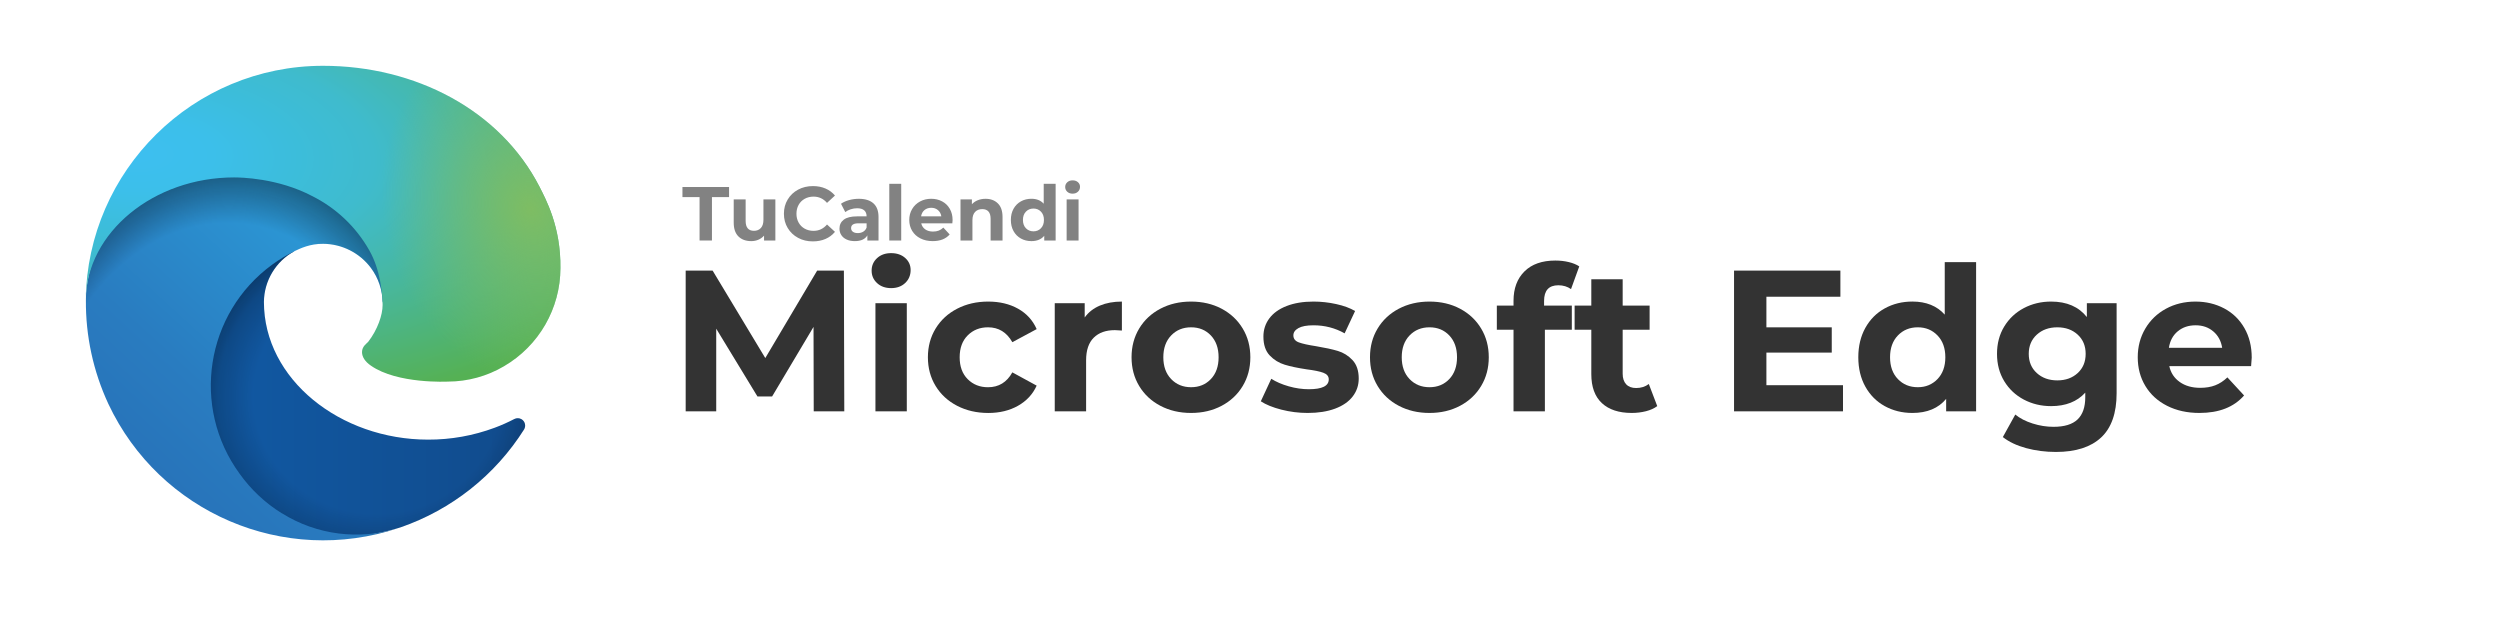
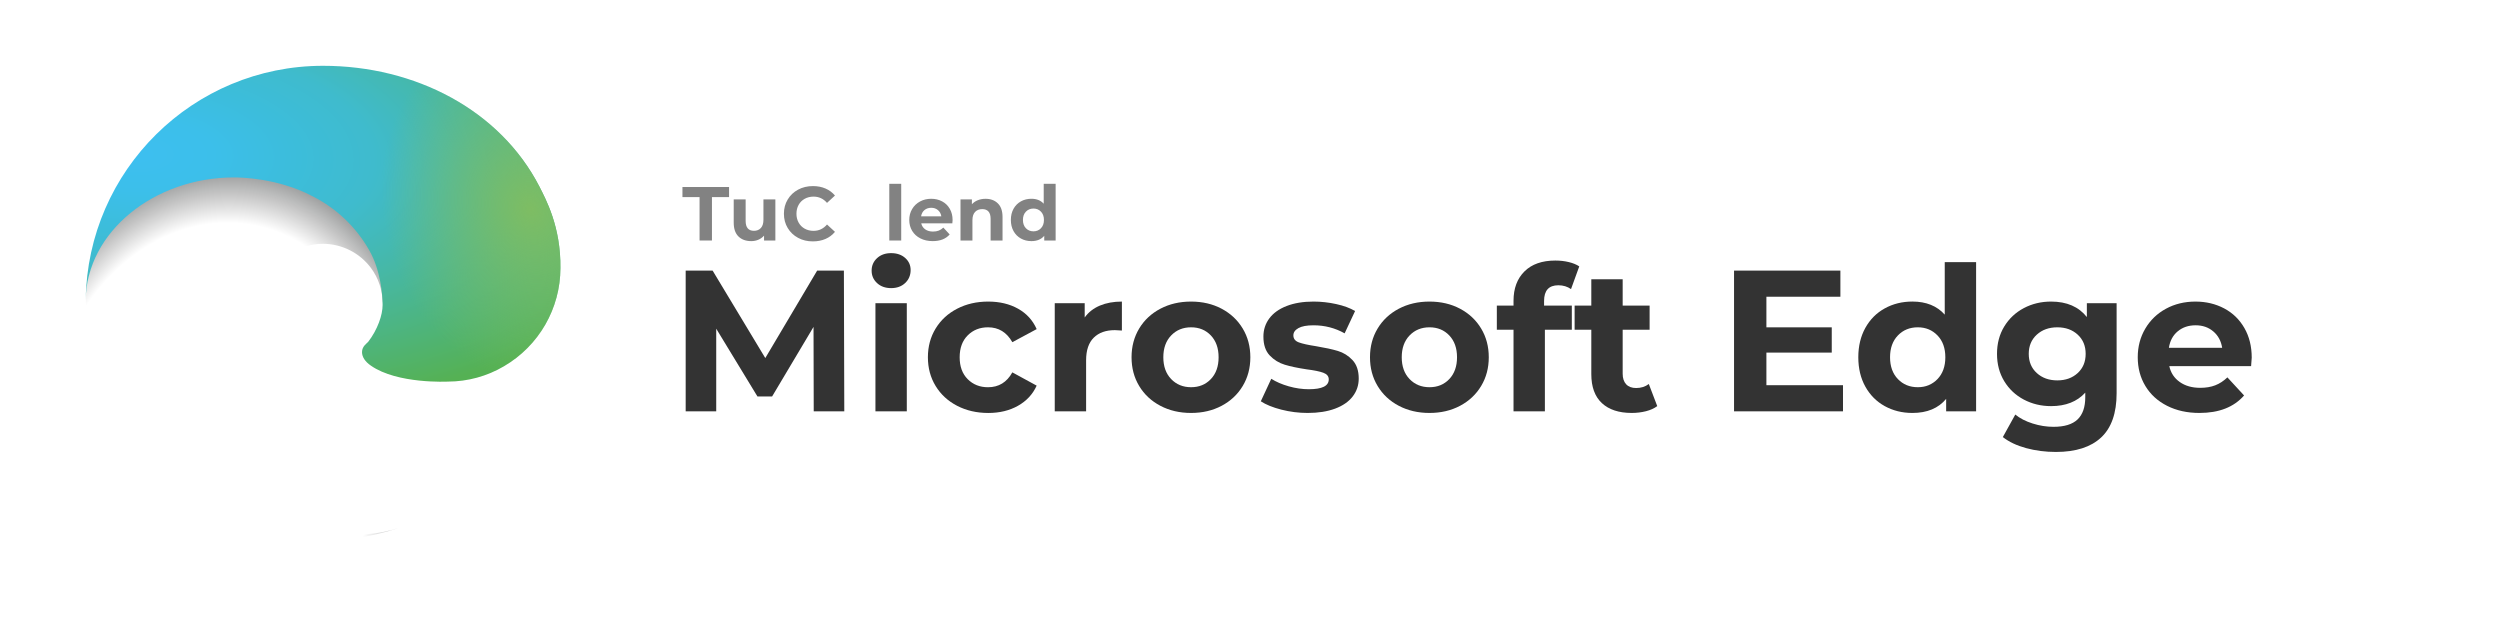
<svg xmlns="http://www.w3.org/2000/svg" version="1.1" id="Ebene_1" x="0px" y="0px" viewBox="0 0 200 50" style="enable-background:new 0 0 200 50;" xml:space="preserve">
  <style type="text/css">
	.st0{fill:url(#XMLID_65_);}
	.st1{opacity:0.35;fill:url(#XMLID_66_);enable-background:new    ;}
	.st2{fill:url(#XMLID_67_);}
	.st3{opacity:0.41;fill:url(#XMLID_68_);enable-background:new    ;}
	.st4{fill:url(#XMLID_69_);}
	.st5{fill:url(#XMLID_70_);}
	.st6{fill:#333333;}
	.st7{fill:#828282;}
</style>
  <g id="XMLID_9_">
    <linearGradient id="XMLID_65_" gradientUnits="userSpaceOnUse" x1="20.165" y1="770.514" x2="46.612" y2="770.514" gradientTransform="matrix(1 0 0 1 -4.6 -739)">
      <stop offset="0" style="stop-color:#115AA5" />
      <stop offset="1" style="stop-color:#114B8C" />
    </linearGradient>
-     <path id="XMLID_6_" class="st0" d="M41.14,33.524c-0.509,0.265-1.034,0.498-1.572,0.697   c-1.704,0.634-3.508,0.956-5.326,0.949c-7.017,0-13.129-4.821-13.129-11.022   c0.019-1.691,0.949-3.239,2.433-4.05c-6.349,0.267-7.981,6.883-7.981,10.755   c0,10.978,10.102,12.075,12.283,12.075c1.172,0,2.937-0.341,4.005-0.682l0.193-0.059   c4.088-1.413,7.572-4.175,9.88-7.833c0.169-0.281,0.079-0.645-0.201-0.815   C41.546,33.432,41.324,33.426,41.14,33.524L41.14,33.524z" />
    <radialGradient id="XMLID_66_" cx="34.777" cy="801.706" r="14.152" gradientTransform="matrix(1 0 0 0.95 -4.6 -729.9)" gradientUnits="userSpaceOnUse">
      <stop offset="0.7" style="stop-color:#010202;stop-opacity:0" />
      <stop offset="0.9" style="stop-color:#010202;stop-opacity:0.5" />
      <stop offset="1" style="stop-color:#010202" />
    </radialGradient>
-     <path id="XMLID_5_" class="st1" d="M41.14,33.524c-0.509,0.265-1.034,0.498-1.572,0.697   c-1.704,0.634-3.508,0.956-5.326,0.949c-7.017,0-13.129-4.821-13.129-11.022   c0.019-1.691,0.949-3.239,2.433-4.05c-6.349,0.267-7.981,6.883-7.981,10.755   c0,10.978,10.102,12.075,12.283,12.075c1.172,0,2.937-0.341,4.005-0.682l0.193-0.059   c4.088-1.413,7.572-4.175,9.88-7.833c0.169-0.281,0.079-0.645-0.201-0.815   C41.546,33.432,41.324,33.426,41.14,33.524L41.14,33.524z" />
    <linearGradient id="XMLID_67_" gradientUnits="userSpaceOnUse" x1="34.117" y1="759.046" x2="17.606" y2="777.04" gradientTransform="matrix(1 0 0 1 -4.6 -739)">
      <stop offset="0" style="stop-color:#2C9BD7" />
      <stop offset="0.2" style="stop-color:#2B92D1" />
      <stop offset="0.7" style="stop-color:#297CC0" />
      <stop offset="1" style="stop-color:#2874BA" />
    </linearGradient>
-     <path id="XMLID_4_" class="st2" d="M22.538,41.06c-1.32-0.82-2.465-1.894-3.367-3.16   c-3.9-5.339-2.735-12.828,2.604-16.729c0.559-0.408,1.151-0.767,1.772-1.073   c0.475-0.223,1.261-0.608,2.314-0.593c1.502,0.012,2.913,0.725,3.812,1.929   c0.597,0.803,0.924,1.774,0.935,2.774c0-0.03,3.634-11.808-11.868-11.808   c-6.512,0-11.868,6.171-11.868,11.601c-0.026,2.868,0.587,5.706,1.795,8.307   c4.094,8.718,14.066,12.99,23.201,9.939c-3.129,0.988-6.535,0.555-9.316-1.187L22.538,41.06z" />
    <radialGradient id="XMLID_68_" cx="-994.088" cy="942.984" r="21.243" gradientTransform="matrix(0.15 -0.99 0.8 0.12 -587.95 -1062.53)" gradientUnits="userSpaceOnUse">
      <stop offset="0.8" style="stop-color:#010202;stop-opacity:0" />
      <stop offset="0.9" style="stop-color:#010202;stop-opacity:0.5" />
      <stop offset="1" style="stop-color:#010202" />
    </radialGradient>
    <path id="XMLID_3_" class="st3" d="M22.538,41.06c-1.32-0.82-2.465-1.894-3.367-3.16   c-3.9-5.339-2.735-12.828,2.604-16.729c0.559-0.408,1.151-0.767,1.772-1.073   c0.475-0.223,1.261-0.608,2.314-0.593c1.502,0.012,2.913,0.725,3.812,1.929   c0.597,0.803,0.924,1.774,0.935,2.774c0-0.03,3.634-11.808-11.868-11.808   c-6.512,0-11.868,6.171-11.868,11.601c-0.026,2.868,0.587,5.706,1.795,8.307   c4.094,8.718,14.066,12.99,23.201,9.939c-3.129,0.988-6.535,0.555-9.316-1.187L22.538,41.06z" />
    <radialGradient id="XMLID_69_" cx="138.315" cy="-232.352" r="30.025" gradientTransform="matrix(-0.04 1 -2.13 -0.08 -478.68 -144.62)" gradientUnits="userSpaceOnUse">
      <stop offset="0" style="stop-color:#3DBFF0" />
      <stop offset="0.1" style="stop-color:#3CBFEA" />
      <stop offset="0.2" style="stop-color:#3CBDDB" />
      <stop offset="0.3" style="stop-color:#3FBBCD" />
      <stop offset="0.7" style="stop-color:#55B154" />
    </radialGradient>
    <path id="XMLID_2_" class="st4" d="M29.465,27.338c-0.134,0.148-0.504,0.371-0.504,0.831   c0,0.386,0.252,0.771,0.712,1.083c2.121,1.483,6.142,1.276,6.156,1.276   c1.581-0.001,3.134-0.426,4.495-1.231c2.789-1.631,4.504-4.617,4.51-7.848   c0.044-3.323-1.187-5.533-1.676-6.512C39.998,8.795,33.219,5.264,25.846,5.264   C15.462,5.263,7.003,13.603,6.857,23.985c0.074-5.415,5.459-9.791,11.868-9.791   c0.519,0,3.486,0.044,6.231,1.483c1.928,0.958,3.525,2.472,4.584,4.347   c0.905,1.572,1.068,3.575,1.068,4.376c0,0.801-0.401,1.973-1.157,2.952L29.465,27.338z" />
    <radialGradient id="XMLID_70_" cx="431.017" cy="-137.416" r="14.434" gradientTransform="matrix(0.28 0.96 -0.78 0.23 -185.4 -365.44)" gradientUnits="userSpaceOnUse">
      <stop offset="0" style="stop-color:#7EBD63" />
      <stop offset="1" style="stop-color:#7EBD63;stop-opacity:0" />
    </radialGradient>
    <path id="XMLID_1_" class="st5" d="M29.465,27.338c-0.134,0.148-0.504,0.371-0.504,0.831   c0,0.386,0.252,0.771,0.712,1.083c2.121,1.483,6.142,1.276,6.156,1.276   c1.581-0.001,3.134-0.426,4.495-1.231c2.789-1.631,4.504-4.617,4.51-7.848   c0.044-3.323-1.187-5.533-1.676-6.512C39.998,8.795,33.219,5.264,25.846,5.264   C15.462,5.263,7.003,13.603,6.857,23.985c0.074-5.415,5.459-9.791,11.868-9.791   c0.519,0,3.486,0.044,6.231,1.483c1.928,0.958,3.525,2.472,4.584,4.347   c0.905,1.572,1.068,3.575,1.068,4.376c0,0.801-0.401,1.973-1.157,2.952L29.465,27.338z" />
  </g>
  <g id="XMLID_7_">
    <path id="XMLID_11_" class="st6" d="M65.098,32.907l-0.016-6.755l-3.313,5.564h-1.174l-3.297-5.42v6.61   h-2.444v-11.258h2.155l4.214,6.997l4.149-6.997h2.139l0.032,11.258H65.098z" />
    <path id="XMLID_13_" class="st6" d="M70.164,22.646c-0.29-0.268-0.434-0.601-0.434-0.997   s0.145-0.729,0.434-0.997s0.665-0.402,1.126-0.402c0.46,0,0.836,0.129,1.125,0.386   s0.435,0.579,0.435,0.965c0,0.418-0.145,0.764-0.435,1.038s-0.665,0.41-1.125,0.41   C70.828,23.048,70.453,22.915,70.164,22.646z M70.035,24.254h2.509v8.653h-2.509V24.254z" />
    <path id="XMLID_16_" class="st6" d="M76.572,32.465c-0.734-0.38-1.308-0.908-1.721-1.584   s-0.619-1.442-0.619-2.3s0.207-1.624,0.619-2.3c0.413-0.676,0.986-1.204,1.721-1.584   s1.562-0.571,2.485-0.571c0.911,0,1.708,0.19,2.388,0.571c0.681,0.381,1.177,0.925,1.488,1.632   l-1.946,1.046c-0.451-0.794-1.099-1.19-1.946-1.19c-0.654,0-1.195,0.215-1.624,0.644   c-0.429,0.429-0.644,1.013-0.644,1.753c0,0.739,0.214,1.324,0.644,1.753   c0.429,0.429,0.97,0.644,1.624,0.644c0.858,0,1.506-0.396,1.946-1.19l1.946,1.062   c-0.311,0.687-0.807,1.223-1.488,1.608c-0.681,0.386-1.477,0.579-2.388,0.579   C78.135,33.036,77.307,32.846,76.572,32.465z" />
    <path id="XMLID_18_" class="st6" d="M87.991,24.447c0.509-0.214,1.096-0.321,1.761-0.321v2.317   c-0.279-0.021-0.467-0.032-0.563-0.032c-0.719,0-1.281,0.201-1.689,0.603   c-0.407,0.402-0.611,1.006-0.611,1.81v4.085h-2.509v-8.653h2.396v1.142   C87.077,24.978,87.481,24.662,87.991,24.447z" />
    <path id="XMLID_20_" class="st6" d="M92.832,32.465c-0.724-0.38-1.29-0.908-1.697-1.584   c-0.408-0.676-0.611-1.442-0.611-2.3s0.204-1.624,0.611-2.3   c0.407-0.676,0.973-1.204,1.697-1.584c0.724-0.381,1.541-0.571,2.452-0.571   c0.912,0,1.727,0.19,2.445,0.571s1.281,0.908,1.688,1.584c0.408,0.676,0.611,1.442,0.611,2.3   s-0.204,1.624-0.611,2.3c-0.407,0.676-0.97,1.204-1.688,1.584   c-0.718,0.381-1.533,0.571-2.445,0.571C94.373,33.036,93.556,32.846,92.832,32.465z M96.869,30.326   c0.413-0.435,0.619-1.016,0.619-1.745s-0.207-1.311-0.619-1.745   c-0.413-0.435-0.941-0.651-1.584-0.651c-0.643,0-1.174,0.217-1.592,0.651   c-0.418,0.435-0.627,1.016-0.627,1.745s0.209,1.311,0.627,1.745   c0.418,0.434,0.949,0.651,1.592,0.651C95.928,30.978,96.456,30.76,96.869,30.326z" />
    <path id="XMLID_23_" class="st6" d="M102.506,32.771c-0.687-0.177-1.233-0.399-1.641-0.667l0.837-1.802   c0.386,0.247,0.853,0.448,1.399,0.604c0.546,0.155,1.082,0.232,1.607,0.232   c1.062,0,1.593-0.262,1.593-0.788c0-0.246-0.145-0.423-0.435-0.53   c-0.289-0.107-0.734-0.198-1.335-0.273c-0.707-0.107-1.292-0.23-1.753-0.37   c-0.461-0.139-0.86-0.386-1.198-0.739c-0.338-0.354-0.507-0.858-0.507-1.512   c0-0.547,0.158-1.033,0.475-1.457c0.316-0.423,0.777-0.753,1.384-0.989   c0.605-0.235,1.321-0.354,2.146-0.354c0.611,0,1.22,0.067,1.825,0.201   c0.606,0.134,1.107,0.319,1.504,0.555l-0.836,1.786c-0.762-0.429-1.593-0.644-2.493-0.644   c-0.536,0-0.938,0.075-1.206,0.226c-0.269,0.15-0.402,0.343-0.402,0.579   c0,0.268,0.146,0.456,0.435,0.562c0.289,0.107,0.75,0.209,1.383,0.306   c0.708,0.118,1.287,0.244,1.737,0.378c0.45,0.135,0.842,0.378,1.174,0.731   c0.332,0.354,0.499,0.848,0.499,1.48c0,0.536-0.161,1.013-0.482,1.431   c-0.322,0.419-0.791,0.743-1.407,0.974c-0.617,0.23-1.349,0.346-2.195,0.346   C103.895,33.036,103.192,32.947,102.506,32.771z" />
    <path id="XMLID_25_" class="st6" d="M111.906,32.465c-0.724-0.38-1.289-0.908-1.696-1.584   c-0.408-0.676-0.611-1.442-0.611-2.3s0.203-1.624,0.611-2.3c0.407-0.676,0.973-1.204,1.696-1.584   s1.541-0.571,2.453-0.571c0.911,0,1.726,0.19,2.444,0.571c0.718,0.381,1.281,0.908,1.688,1.584   c0.407,0.676,0.611,1.442,0.611,2.3s-0.204,1.624-0.611,2.3s-0.971,1.204-1.688,1.584   c-0.719,0.381-1.533,0.571-2.444,0.571C113.447,33.036,112.63,32.846,111.906,32.465z M115.943,30.326   c0.412-0.435,0.619-1.016,0.619-1.745s-0.207-1.311-0.619-1.745   c-0.413-0.435-0.941-0.651-1.584-0.651c-0.644,0-1.174,0.217-1.593,0.651   c-0.418,0.435-0.627,1.016-0.627,1.745s0.209,1.311,0.627,1.745   c0.419,0.434,0.949,0.651,1.593,0.651C115.002,30.978,115.53,30.76,115.943,30.326z" />
    <path id="XMLID_28_" class="st6" d="M123.526,24.447h2.22v1.931h-2.155v6.529h-2.509v-6.529h-1.335v-1.931   h1.335v-0.386c0-0.986,0.292-1.769,0.876-2.348c0.584-0.579,1.407-0.869,2.469-0.869   c0.375,0,0.731,0.04,1.069,0.121s0.619,0.196,0.845,0.346l-0.659,1.817   c-0.29-0.203-0.628-0.306-1.014-0.306c-0.762,0-1.142,0.418-1.142,1.255V24.447z" />
    <path id="XMLID_30_" class="st6" d="M132.58,32.489c-0.246,0.183-0.549,0.319-0.908,0.41   s-0.737,0.137-1.134,0.137c-1.029,0-1.825-0.263-2.389-0.788c-0.562-0.525-0.844-1.298-0.844-2.316   v-3.554h-1.335v-1.931h1.335v-2.106h2.509v2.106h2.155v1.931h-2.155v3.521   c0,0.365,0.094,0.646,0.281,0.845s0.453,0.298,0.796,0.298c0.396,0,0.734-0.107,1.014-0.322   L132.58,32.489z" />
    <path id="XMLID_32_" class="st6" d="M147.44,30.816v2.091h-8.717v-11.258h8.508v2.091h-5.919v2.445h5.228   v2.026h-5.228v2.605H147.44z" />
    <path id="XMLID_34_" class="st6" d="M158.088,20.973v11.934h-2.396v-0.997   c-0.622,0.751-1.522,1.126-2.702,1.126c-0.814,0-1.552-0.183-2.211-0.547   c-0.66-0.364-1.177-0.885-1.553-1.561c-0.375-0.675-0.562-1.458-0.562-2.348s0.188-1.673,0.562-2.348   c0.376-0.676,0.893-1.197,1.553-1.561c0.659-0.364,1.396-0.547,2.211-0.547   c1.104,0,1.968,0.349,2.589,1.046v-4.198H158.088z M155,30.326c0.418-0.435,0.627-1.016,0.627-1.745   S155.418,27.271,155,26.836c-0.419-0.435-0.944-0.651-1.576-0.651c-0.644,0-1.175,0.217-1.593,0.651   s-0.627,1.016-0.627,1.745s0.209,1.311,0.627,1.745c0.418,0.434,0.949,0.651,1.593,0.651   C154.056,30.978,154.581,30.76,155,30.326z" />
    <path id="XMLID_37_" class="st6" d="M169.329,24.254v7.206c0,1.587-0.413,2.766-1.238,3.538   c-0.826,0.771-2.032,1.158-3.619,1.158c-0.836,0-1.63-0.103-2.38-0.306   c-0.751-0.204-1.373-0.499-1.865-0.885l0.997-1.802c0.364,0.301,0.825,0.539,1.383,0.716   c0.558,0.178,1.115,0.266,1.673,0.266c0.868,0,1.509-0.195,1.922-0.587   c0.412-0.392,0.619-0.983,0.619-1.777v-0.37c-0.654,0.719-1.565,1.078-2.734,1.078   c-0.794,0-1.52-0.175-2.179-0.522c-0.66-0.349-1.183-0.839-1.568-1.472s-0.579-1.361-0.579-2.188   c0-0.825,0.193-1.555,0.579-2.188c0.386-0.632,0.908-1.124,1.568-1.472   c0.659-0.348,1.385-0.522,2.179-0.522c1.255,0,2.209,0.413,2.862,1.238v-1.109H169.329z    M166.217,29.844c0.424-0.392,0.636-0.903,0.636-1.536s-0.212-1.145-0.636-1.536   c-0.424-0.391-0.968-0.587-1.632-0.587c-0.665,0-1.212,0.196-1.641,0.587   c-0.429,0.392-0.644,0.903-0.644,1.536s0.215,1.145,0.644,1.536s0.976,0.587,1.641,0.587   C165.249,30.431,165.793,30.235,166.217,29.844z" />
    <path id="XMLID_40_" class="st6" d="M180.088,29.289h-6.545c0.117,0.536,0.396,0.959,0.836,1.271   c0.439,0.311,0.986,0.466,1.641,0.466c0.45,0,0.85-0.066,1.198-0.201   c0.348-0.134,0.673-0.346,0.973-0.635l1.335,1.447c-0.815,0.933-2.005,1.399-3.57,1.399   c-0.976,0-1.839-0.19-2.59-0.571c-0.75-0.38-1.329-0.908-1.736-1.584   c-0.408-0.676-0.611-1.442-0.611-2.3c0-0.847,0.201-1.611,0.604-2.292   c0.401-0.681,0.954-1.211,1.656-1.592s1.487-0.571,2.356-0.571c0.847,0,1.613,0.183,2.3,0.547   c0.686,0.364,1.225,0.888,1.616,1.569c0.391,0.681,0.587,1.472,0.587,2.372   C180.137,28.646,180.12,28.87,180.088,29.289z M174.218,26.506   c-0.386,0.322-0.622,0.762-0.707,1.319h4.262c-0.086-0.547-0.322-0.983-0.708-1.311   s-0.857-0.491-1.415-0.491C175.081,26.023,174.604,26.185,174.218,26.506z" />
  </g>
  <g id="XMLID_8_">
    <path id="XMLID_43_" class="st7" d="M55.965,15.768H54.596v-0.807h3.729v0.807h-1.369v3.472h-0.991V15.768z" />
    <path id="XMLID_45_" class="st7" d="M62.029,15.952v3.289h-0.905v-0.391   c-0.126,0.143-0.277,0.251-0.452,0.327c-0.175,0.075-0.365,0.113-0.569,0.113   c-0.432,0-0.774-0.124-1.027-0.373c-0.253-0.249-0.379-0.617-0.379-1.106v-1.858h0.954v1.718   c0,0.53,0.222,0.794,0.666,0.794c0.229,0,0.412-0.074,0.55-0.223   c0.139-0.148,0.208-0.37,0.208-0.663v-1.626H62.029z" />
    <path id="XMLID_47_" class="st7" d="M63.848,19.029c-0.353-0.189-0.63-0.452-0.832-0.789   c-0.202-0.336-0.303-0.716-0.303-1.14s0.101-0.804,0.303-1.14   c0.202-0.336,0.479-0.599,0.832-0.789c0.352-0.189,0.749-0.284,1.189-0.284   c0.371,0,0.706,0.065,1.005,0.196c0.3,0.13,0.551,0.318,0.755,0.562l-0.636,0.586   c-0.29-0.334-0.648-0.501-1.076-0.501c-0.265,0-0.501,0.058-0.709,0.174   c-0.208,0.116-0.37,0.278-0.486,0.486s-0.174,0.444-0.174,0.709c0,0.265,0.058,0.501,0.174,0.709   c0.116,0.208,0.278,0.37,0.486,0.486c0.208,0.116,0.444,0.174,0.709,0.174   c0.428,0,0.786-0.169,1.076-0.508l0.636,0.587c-0.204,0.249-0.457,0.438-0.758,0.569   c-0.302,0.13-0.638,0.195-1.009,0.195C64.595,19.313,64.2,19.219,63.848,19.029z" />
-     <path id="XMLID_49_" class="st7" d="M69.872,16.266c0.273,0.243,0.41,0.608,0.41,1.098v1.876h-0.893v-0.41   c-0.18,0.306-0.514,0.459-1.002,0.459c-0.253,0-0.472-0.042-0.657-0.128   c-0.186-0.085-0.327-0.204-0.425-0.354c-0.098-0.151-0.147-0.322-0.147-0.514   c0-0.305,0.115-0.546,0.346-0.721c0.23-0.175,0.585-0.263,1.066-0.263h0.758   c0-0.208-0.063-0.368-0.19-0.48c-0.126-0.112-0.315-0.168-0.568-0.168   c-0.175,0-0.347,0.027-0.517,0.083c-0.169,0.055-0.312,0.129-0.431,0.223l-0.342-0.666   c0.179-0.126,0.394-0.224,0.645-0.293c0.251-0.069,0.508-0.104,0.773-0.104   C69.208,15.902,69.599,16.024,69.872,16.266z M69.059,18.534c0.126-0.075,0.216-0.187,0.269-0.333   v-0.336h-0.654c-0.391,0-0.587,0.128-0.587,0.385c0,0.122,0.048,0.219,0.144,0.291   s0.228,0.107,0.395,0.107C68.788,18.647,68.933,18.61,69.059,18.534z" />
    <path id="XMLID_52_" class="st7" d="M71.143,14.705h0.954v4.536h-0.954V14.705z" />
    <path id="XMLID_54_" class="st7" d="M76.187,17.865h-2.488c0.045,0.204,0.151,0.365,0.318,0.483   s0.375,0.177,0.624,0.177c0.171,0,0.323-0.025,0.456-0.076c0.132-0.051,0.256-0.131,0.37-0.242   l0.507,0.55c-0.31,0.354-0.762,0.532-1.357,0.532c-0.371,0-0.699-0.072-0.984-0.217   c-0.285-0.145-0.505-0.346-0.66-0.602c-0.155-0.257-0.232-0.548-0.232-0.875   c0-0.322,0.076-0.612,0.229-0.871s0.363-0.46,0.63-0.605c0.267-0.145,0.565-0.217,0.896-0.217   c0.322,0,0.613,0.069,0.874,0.208s0.465,0.337,0.614,0.596s0.223,0.559,0.223,0.901   C76.205,17.62,76.199,17.706,76.187,17.865z M73.956,16.807c-0.146,0.123-0.236,0.29-0.269,0.501   h1.62c-0.033-0.208-0.123-0.374-0.269-0.498c-0.147-0.125-0.326-0.187-0.538-0.187   C74.284,16.624,74.102,16.685,73.956,16.807z" />
    <path id="XMLID_57_" class="st7" d="M79.827,16.27c0.25,0.244,0.376,0.607,0.376,1.088v1.883h-0.954   v-1.736c0-0.261-0.057-0.455-0.171-0.584c-0.114-0.128-0.279-0.192-0.495-0.192   c-0.24,0-0.432,0.074-0.574,0.223c-0.143,0.149-0.214,0.37-0.214,0.664v1.626h-0.954v-3.289h0.911   v0.385c0.126-0.138,0.283-0.245,0.471-0.321c0.188-0.075,0.393-0.113,0.617-0.113   C79.247,15.902,79.576,16.025,79.827,16.27z" />
    <path id="XMLID_59_" class="st7" d="M84.451,14.705v4.536h-0.911v-0.379   c-0.237,0.285-0.579,0.428-1.027,0.428c-0.31,0-0.59-0.069-0.84-0.208   c-0.25-0.138-0.447-0.336-0.59-0.593s-0.214-0.554-0.214-0.893c0-0.338,0.071-0.636,0.214-0.893   c0.143-0.256,0.339-0.454,0.59-0.593s0.531-0.208,0.84-0.208c0.42,0,0.748,0.133,0.984,0.397   v-1.595H84.451z M83.277,18.259c0.159-0.165,0.239-0.386,0.239-0.664   c0-0.277-0.08-0.498-0.239-0.663c-0.159-0.165-0.358-0.248-0.599-0.248   c-0.244,0-0.446,0.083-0.605,0.248c-0.159,0.165-0.238,0.386-0.238,0.663   c0,0.277,0.079,0.499,0.238,0.664c0.159,0.165,0.361,0.248,0.605,0.248   C82.919,18.507,83.119,18.424,83.277,18.259z" />
-     <path id="XMLID_62_" class="st7" d="M85.38,15.34c-0.11-0.102-0.165-0.229-0.165-0.379   c0-0.15,0.055-0.277,0.165-0.379c0.11-0.102,0.252-0.153,0.428-0.153s0.318,0.049,0.428,0.147   c0.11,0.098,0.165,0.22,0.165,0.367c0,0.159-0.055,0.291-0.165,0.394   c-0.11,0.104-0.252,0.156-0.428,0.156S85.49,15.442,85.38,15.34z M85.331,15.952h0.954v3.289   h-0.954V15.952z" />
  </g>
</svg>